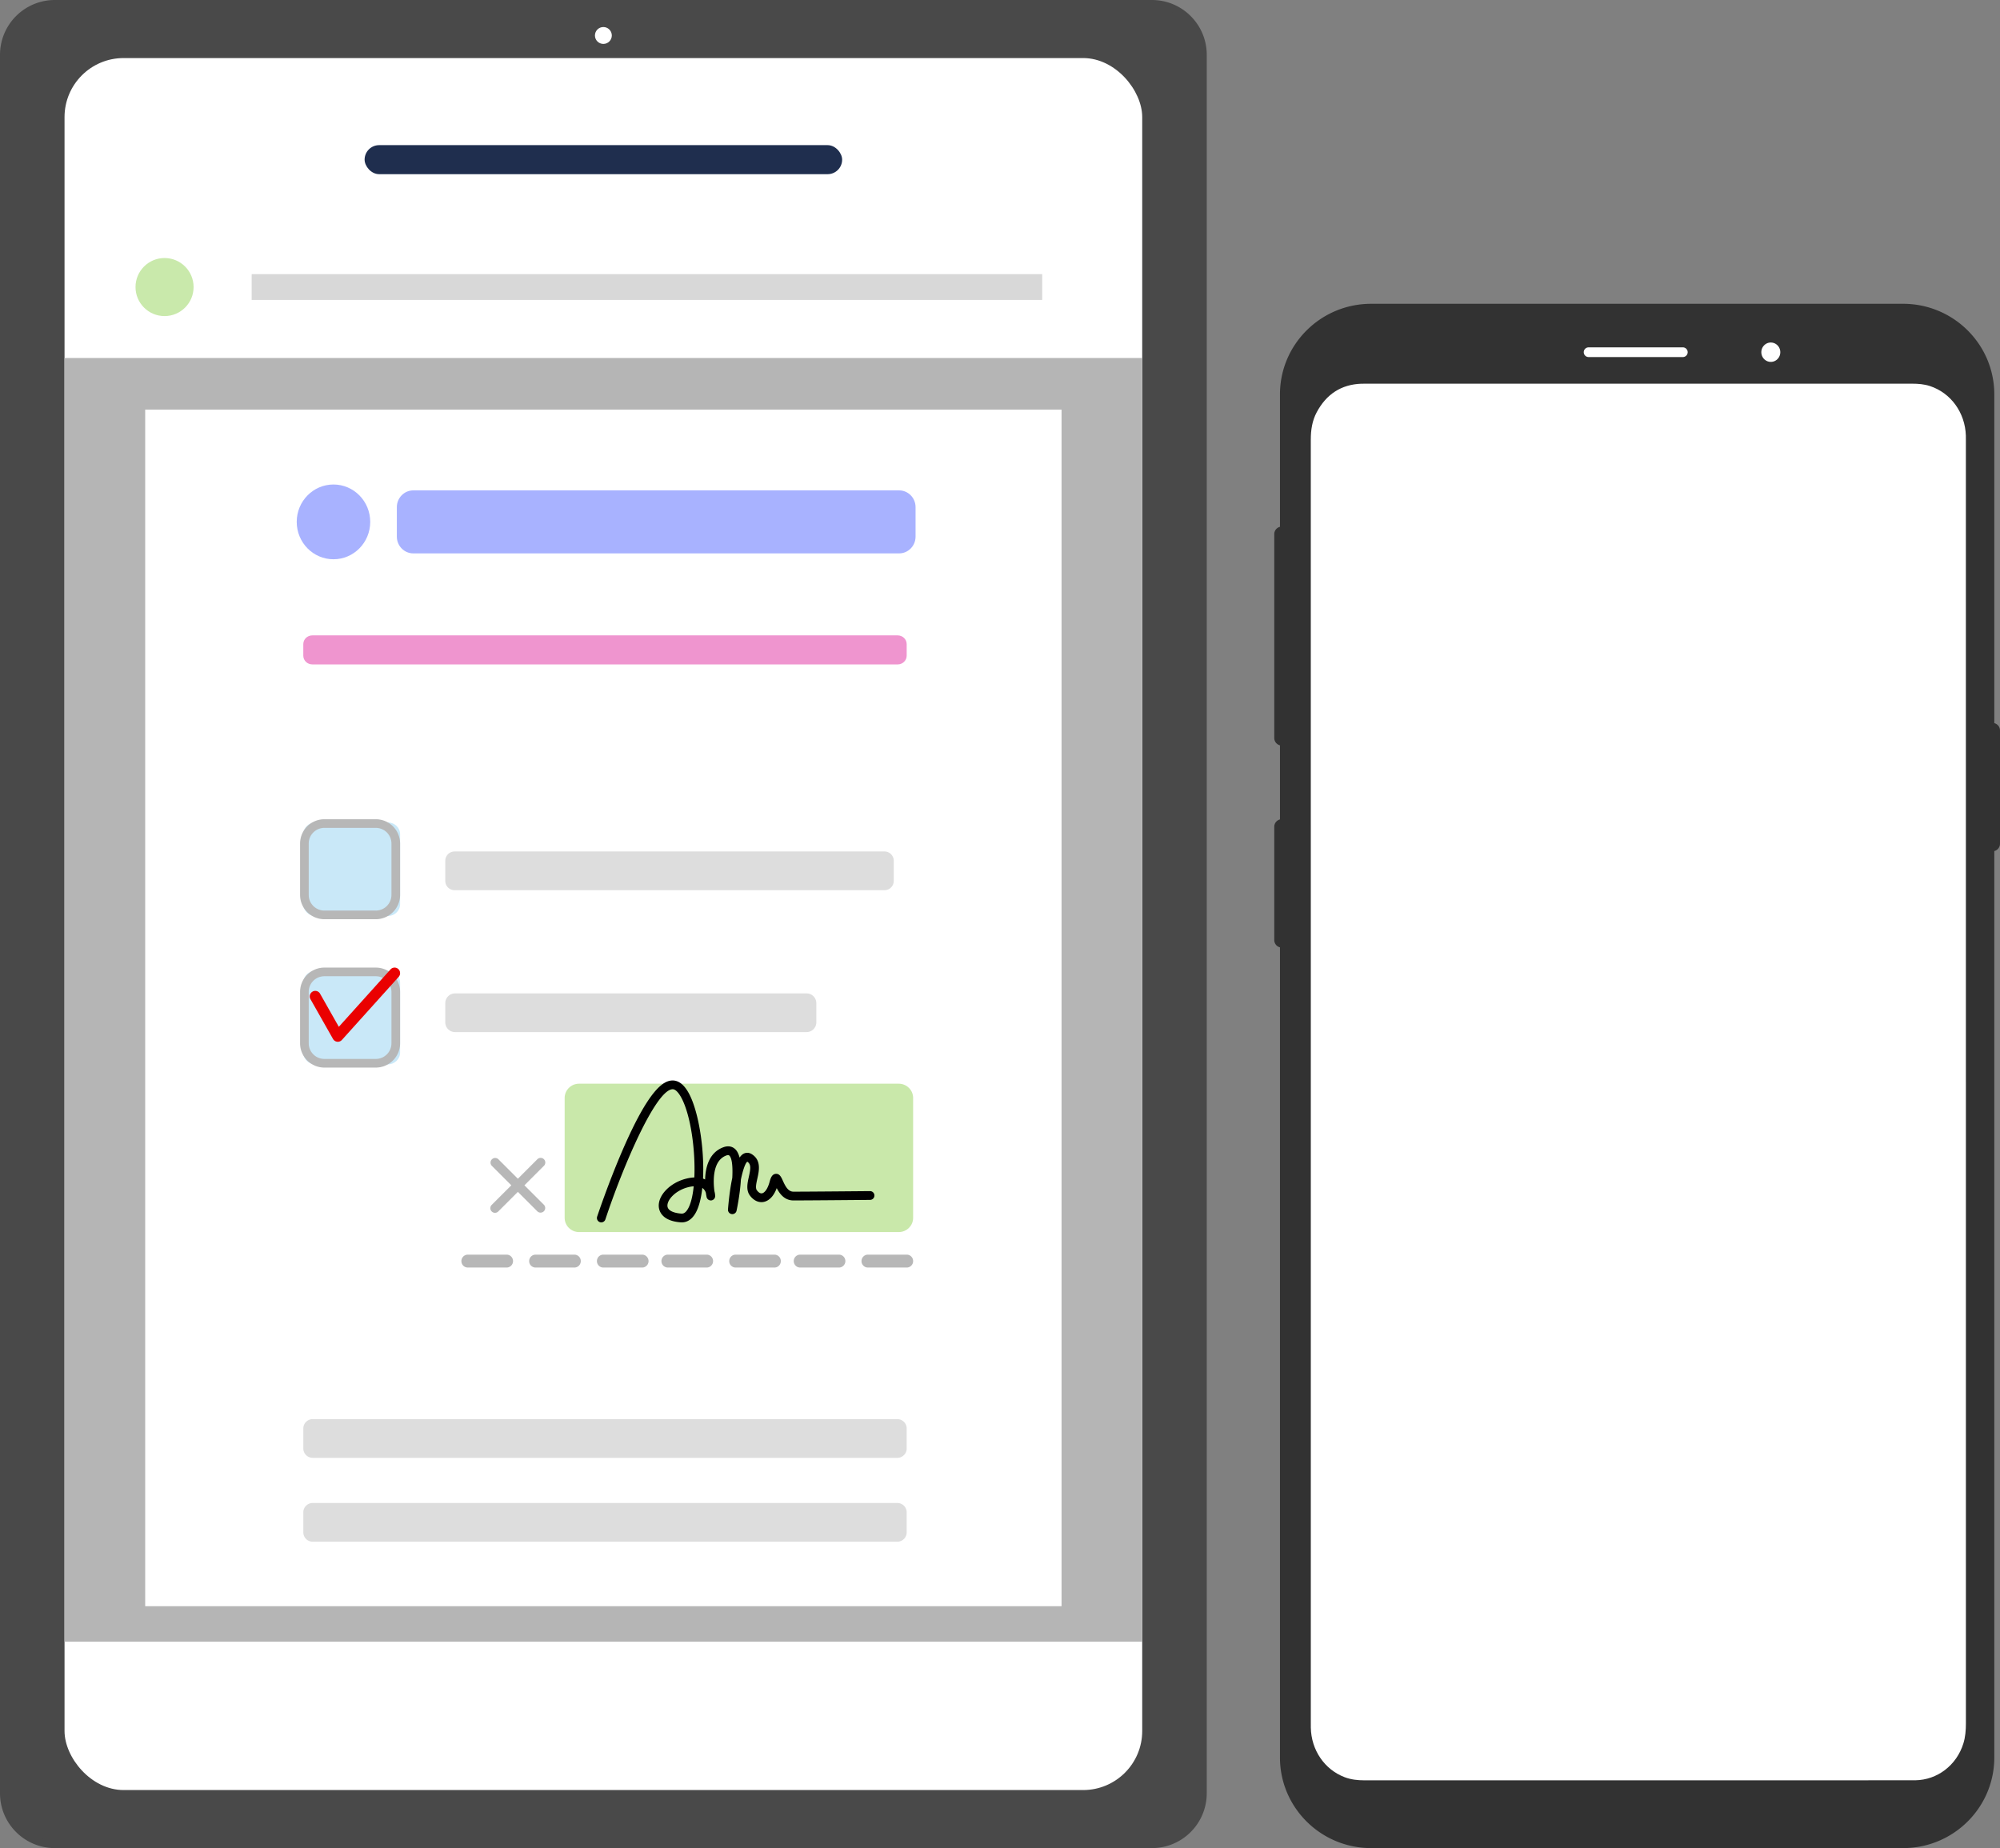
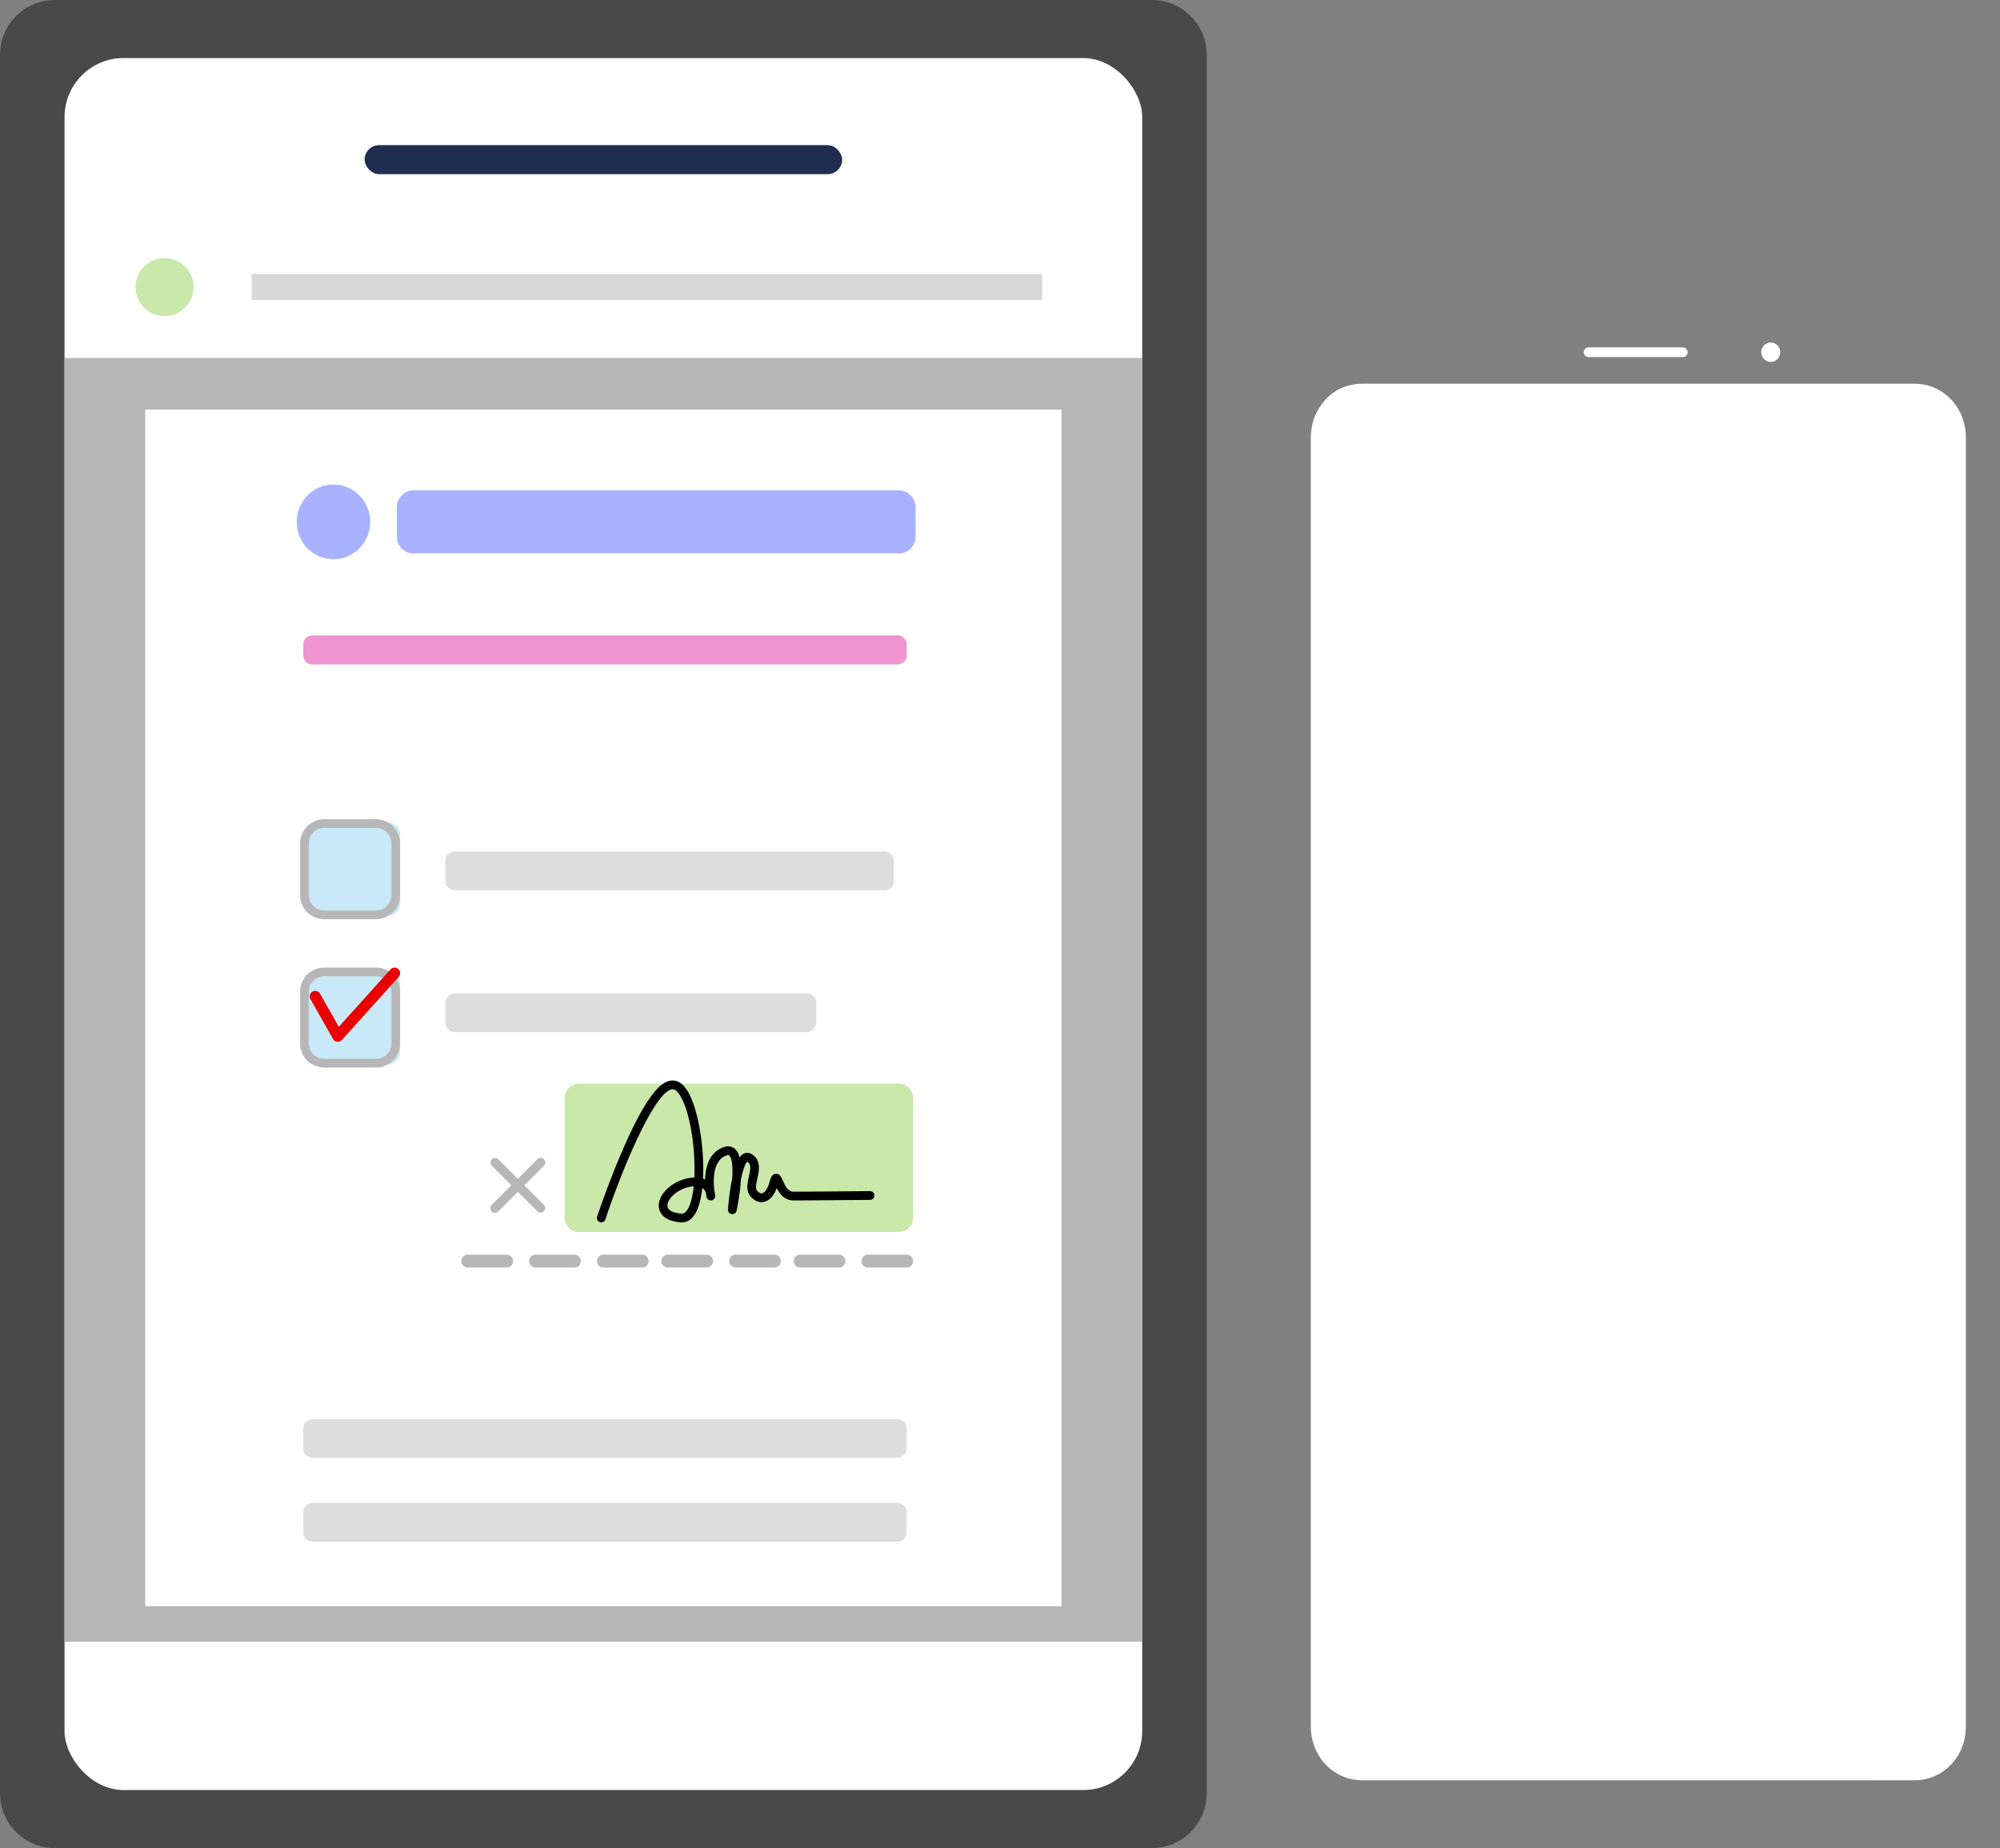
<svg xmlns="http://www.w3.org/2000/svg" xmlns:xlink="http://www.w3.org/1999/xlink" width="237" height="219" viewBox="0 0 237 219">
  <rect x="0" y="0" width="237" height="219" fill="#808080" stroke="none" />
  <defs>
    <path id="a" d="M4.331 92.204c0-25.372.001-50.744-.002-76.116 0-1.139.167-2.237.703-3.239 1.147-2.144 2.903-3.287 5.274-3.379.133-.004.266-.001.398-.001 21.627 0 43.254 0 64.88-.003.718 0 1.422.056 2.11.28 2.478.808 4.175 3.148 4.26 5.877.006.207.003.414.003.62 0 50.658 0 101.316.003 151.973 0 .815-.061 1.618-.304 2.396-.803 2.576-3.088 4.319-5.699 4.351-.149.002-.298.002-.447.002-21.61 0-43.22-.001-64.831.004-.804 0-1.587-.084-2.343-.373-2.379-.905-3.951-3.209-4.003-5.863-.004-.224-.002-.448-.002-.672V92.204" />
  </defs>
  <g fill="none" fill-rule="evenodd">
    <g>
      <path fill="#494949" d="M6.5 0h130c3.59 0 6.5 2.909 6.5 6.497v206.006a6.499 6.499 0 0 1-6.5 6.497H6.5c-3.59 0-6.5-2.909-6.5-6.497V6.497A6.499 6.499 0 0 1 6.5 0z" />
      <path fill="#494949" d="M6.5.916h130c1.542 0 2.938.625 3.948 1.635a5.562 5.562 0 0 1 1.635 3.946v206.006a5.562 5.562 0 0 1-1.635 3.946 5.567 5.567 0 0 1-3.948 1.635H6.5a5.567 5.567 0 0 1-3.948-1.635 5.562 5.562 0 0 1-1.635-3.946V6.497c0-1.54.625-2.936 1.635-3.946A5.567 5.567 0 0 1 6.5.916z" />
-       <ellipse cx="71.5" cy="4.204" fill="#FFF" rx="1" ry="1" />
      <rect width="127.706" height="205.241" x="7.647" y="6.88" fill="#FFF" rx="7" />
      <path fill="#B5B5B5" d="M7.647 194.54h127.706V42.423H7.647z" />
      <path fill="#FFF" d="M17.206 48.539h108.588v141.796H17.206z" />
      <g fill-rule="nonzero">
        <path fill="#94D3F2" d="M45.968 126.126h-8.583c-.794 0-1.444-.628-1.444-1.395v-8.294c0-.768.65-1.395 1.444-1.395h8.583c.794 0 1.444.627 1.444 1.395v8.294c0 .767-.65 1.395-1.444 1.395zM45.968 108.545h-8.583c-.794 0-1.444-.628-1.444-1.395v-8.294c0-.768.65-1.395 1.444-1.395h8.583c.794 0 1.444.627 1.444 1.395v8.294c0 .767-.65 1.395-1.444 1.395z" opacity=".5" />
        <path fill="#94D357" d="M106.506 146H68.612c-.935 0-1.7-.758-1.7-1.686v-14.21c0-.927.765-1.685 1.7-1.685h37.894c.935 0 1.7.758 1.7 1.685v14.21c0 .928-.765 1.686-1.7 1.686z" opacity=".5" />
        <g fill="#A8B2FF" transform="translate(34.794 57.33)">
          <ellipse cx="4.722" cy="4.513" rx="4.355" ry="4.43" />
          <path d="M71.75 8.247H14.182c-1.072 0-1.95-.892-1.95-1.982V2.762c0-1.09.878-1.983 1.95-1.983H71.75c1.072 0 1.95.892 1.95 1.983v3.503c0 1.09-.878 1.982-1.95 1.982z" />
        </g>
        <path fill="#EF95CF" d="M106.375 78.733H37.007c-.589 0-1.066-.463-1.066-1.034v-1.372c0-.57.477-1.034 1.066-1.034h69.368c.589 0 1.066.463 1.066 1.034V77.7c0 .57-.477 1.034-1.066 1.034z" />
        <path fill="#B7B7B7" d="M107.448 150.204h-4.602a.761.761 0 0 1-.758-.764c0-.422.34-.765.758-.765h4.602c.418 0 .758.343.758.765s-.34.764-.758.764zM99.418 150.204h-4.601a.761.761 0 0 1-.758-.764c0-.422.34-.765.758-.765h4.601c.419 0 .758.343.758.765s-.339.764-.758.764zM91.771 150.204H87.17a.761.761 0 0 1-.758-.764c0-.422.34-.765.758-.765h4.601c.419 0 .758.343.758.765s-.339.764-.758.764zM83.742 150.204H79.14a.761.761 0 0 1-.759-.764c0-.422.34-.765.759-.765h4.6c.42 0 .759.343.759.765s-.34.764-.758.764zM76.095 150.204h-4.602a.761.761 0 0 1-.758-.764c0-.422.34-.765.758-.765h4.602c.418 0 .758.343.758.765s-.34.764-.758.764zM68.065 150.204h-4.6a.761.761 0 0 1-.76-.764c0-.422.34-.765.76-.765h4.6c.42 0 .759.343.759.765s-.34.764-.759.764zM60.036 150.204h-4.601a.761.761 0 0 1-.759-.764c0-.422.34-.765.759-.765h4.6c.42 0 .76.343.76.765s-.34.764-.76.764zM62.145 140.458l2.312-2.31a.55.55 0 1 0-.778-.778l-2.311 2.31-2.312-2.31a.55.55 0 0 0-.777.778l2.311 2.31-2.311 2.31a.55.55 0 1 0 .777.778l2.312-2.31 2.311 2.31a.55.55 0 0 0 .778-.777l-2.312-2.31z" />
        <path fill="#DDD" d="M106.33 182.691H37.053a1.11 1.11 0 0 1-1.11-1.11v-2.367c0-.612.496-1.11 1.11-1.11h69.279c.613 0 1.11.498 1.11 1.11v2.367a1.11 1.11 0 0 1-1.11 1.11zM106.33 172.754H37.053a1.11 1.11 0 0 1-1.11-1.11v-2.367c0-.613.496-1.11 1.11-1.11h69.279c.613 0 1.11.497 1.11 1.11v2.367a1.11 1.11 0 0 1-1.11 1.11zM104.811 105.487H53.866a1.102 1.102 0 0 1-1.101-1.103v-2.38c0-.61.493-1.103 1.1-1.103h50.946c.608 0 1.1.493 1.1 1.102v2.381c0 .61-.492 1.103-1.1 1.103zM95.575 122.304h-41.65a1.16 1.16 0 0 1-1.16-1.16v-2.268c0-.64.52-1.159 1.16-1.159h41.65c.64 0 1.16.52 1.16 1.16v2.268c0 .64-.52 1.159-1.16 1.159z" />
        <path fill="#B7B7B7" d="M44.533 108.927h-6.096a2.881 2.881 0 0 1-2.878-2.877v-6.094a2.881 2.881 0 0 1 2.878-2.877h6.096a2.881 2.881 0 0 1 2.879 2.877v6.094a2.881 2.881 0 0 1-2.879 2.877zm-6.096-10.824a1.855 1.855 0 0 0-1.853 1.852v6.094c0 1.022.831 1.853 1.853 1.853h6.096a1.855 1.855 0 0 0 1.854-1.853v-6.094a1.855 1.855 0 0 0-1.854-1.852h-6.096zM44.533 126.508h-6.096a2.881 2.881 0 0 1-2.878-2.877v-6.094a2.881 2.881 0 0 1 2.878-2.877h6.096a2.881 2.881 0 0 1 2.879 2.877v6.094a2.881 2.881 0 0 1-2.879 2.877zm-6.096-10.824a1.855 1.855 0 0 0-1.853 1.852v6.094c0 1.022.831 1.853 1.853 1.853h6.096a1.855 1.855 0 0 0 1.854-1.853v-6.094a1.855 1.855 0 0 0-1.854-1.852h-6.096z" />
        <path fill="#000" d="M71.25 144.853a.52.52 0 0 1-.488-.684c.013-.039 1.323-3.974 3.013-7.876 3.163-7.304 4.863-8.21 5.867-8.255.718-.03 1.36.433 1.911 1.385 1.204 2.075 1.934 6.633 1.757 10.24.085.03.166.064.245.102.042-1.427.463-3.172 2.138-3.806.682-.258 1.134-.043 1.394.183.26.227.439.588.554 1.031.146-.212.306-.37.482-.46.308-.159.649-.139.959.055 1.15.716.868 1.978.662 2.9-.122.55-.25 1.117-.06 1.373.117.158.352.417.615.367.27-.052.647-.436.899-1.36.099-.362.247-.91.73-.948.455-.034.646.386.829.794.311.695.643 1.32 1.265 1.32 1.842 0 9.005-.065 9.076-.066h.005c.282 0 .512.23.515.515a.517.517 0 0 1-.51.524c-.073 0-7.24.065-9.086.065-1.064 0-1.638-.795-1.98-1.46-.46 1.243-1.154 1.56-1.552 1.637-.593.113-1.186-.167-1.63-.766-.473-.639-.285-1.48-.12-2.223.22-.984.273-1.483-.185-1.78-.243.182-.52.991-.758 2.117-.093 1.588-.405 3.171-.514 3.687a.513.513 0 0 1-.577.405.518.518 0 0 1-.44-.555c.07-.885.22-2.375.508-3.724.072-1.317-.022-2.37-.359-2.661-.032-.028-.107-.094-.36.002-1.682.636-1.536 3.166-1.396 4.224a2.4 2.4 0 0 1 .088.579.518.518 0 0 1-.46.516.517.517 0 0 1-.557-.406 6.965 6.965 0 0 1-.083-.486 1.125 1.125 0 0 0-.423-.591c-.142 1.278-.42 2.368-.86 3.08-.548.89-1.222 1.035-1.694 1.001-2.218-.162-2.559-1.333-2.602-1.829-.119-1.358 1.32-2.855 3.208-3.338a4.824 4.824 0 0 1 1.004-.155c.145-3.302-.461-7.591-1.615-9.58-.193-.333-.577-.896-.977-.871-1.984.09-5.843 9.073-7.95 15.423a.514.514 0 0 1-.488.355zm10.955-4.281a4.003 4.003 0 0 0-.677.117c-1.473.376-2.5 1.492-2.435 2.24.06.693 1.174.849 1.65.884.178.012.447-.027.747-.514.36-.584.595-1.556.715-2.727z" />
        <path fill="#EA0000" d="M40.03 123.45a.653.653 0 0 1-.567-.332l-2.67-4.712a.662.662 0 0 1 .242-.899.65.65 0 0 1 .892.245l2.224 3.925 6.124-6.801a.65.65 0 0 1 .923-.045.663.663 0 0 1 .044.93l-6.728 7.474a.652.652 0 0 1-.484.215z" />
      </g>
      <rect width="56.588" height="3.44" x="43.206" y="17.199" fill="#1F2E4E" rx="1.72" />
      <ellipse cx="19.5" cy="34.016" fill="#C9E9AB" rx="3.441" ry="3.44" />
      <path fill="#D8D8D8" d="M29.824 32.487H123.5v3.058H29.824z" />
    </g>
    <g transform="translate(151 36)">
-       <path fill="#323232" d="M.675 76.26A.896.896 0 0 1 0 75.391V61.97c0-.417.287-.767.675-.866V52.32A.896.896 0 0 1 0 51.455V27.293c0-.417.287-.767.675-.866V10.738C.675 4.808 5.514 0 11.482 0h63.036c5.968 0 10.807 4.808 10.807 10.738v38.955c.388.1.675.45.675.867v13.423a.896.896 0 0 1-.675.867v107.412c0 5.93-4.839 10.738-10.807 10.738H11.482C5.514 183 .675 178.192.675 172.262V76.259z" />
      <path fill="#FFF" d="M58.842 4.59c.62 0 1.124.513 1.124 1.147 0 .633-.503 1.147-1.124 1.147-.62 0-1.124-.514-1.124-1.147 0-.634.503-1.148 1.124-1.148zm-10.402.573a.574.574 0 0 1 0 1.147H37.225a.574.574 0 0 1 0-1.147H48.44z" />
      <mask id="b" fill="#fff">
        <use xlink:href="#a" />
      </mask>
      <use fill="#FFF" xlink:href="#a" />
      <rect width="42.711" height="2.582" x="21.933" y="15.776" fill="#1F2E4E" mask="url(#b)" rx="1.291" />
-       <ellipse cx="8.946" cy="28.397" fill="#C9E9AB" mask="url(#b)" rx="2.597" ry="2.582" />
      <path fill="#D8D8D8" d="M16.738 27.249h58.295v2.295H16.738zM4.329 35.281H81.96v123.052H4.329z" mask="url(#b)" />
      <path fill="#FFF" d="M5.772 41.017h74.456v111.578H5.772z" mask="url(#b)" />
      <g fill-rule="nonzero" mask="url(#b)">
        <path fill="#94D3F2" d="M24.559 102.113h-6.695c-.62 0-1.126-.487-1.126-1.083v-6.44c0-.595.507-1.082 1.126-1.082h6.695c.62 0 1.126.487 1.126 1.083v6.439c0 .596-.507 1.083-1.126 1.083zM24.559 88.058h-6.695c-.62 0-1.126-.487-1.126-1.083v-6.44c0-.595.507-1.082 1.126-1.082h6.695c.62 0 1.126.487 1.126 1.083v6.44c0 .595-.507 1.082-1.126 1.082z" opacity=".5" />
-         <path fill="#94D357" d="M72.537 117.602H42.61a1.335 1.335 0 0 1-1.343-1.32v-11.128c0-.726.605-1.32 1.343-1.32h29.926c.738 0 1.342.594 1.342 1.32v11.128c0 .726-.604 1.32-1.342 1.32z" opacity=".5" />
+         <path fill="#94D357" d="M72.537 117.602H42.61a1.335 1.335 0 0 1-1.343-1.32v-11.128h29.926c.738 0 1.342.594 1.342 1.32v11.128c0 .726-.604 1.32-1.342 1.32z" opacity=".5" />
        <g fill="#A8B2FF" transform="translate(15.872 47.901)">
          <ellipse cx="3.73" cy="3.528" rx="3.441" ry="3.463" />
          <path d="M56.68 6.447H11.204a1.55 1.55 0 0 1-1.54-1.55V2.16c0-.852.693-1.55 1.54-1.55h45.478c.847 0 1.54.698 1.54 1.55v2.738a1.55 1.55 0 0 1-1.54 1.55z" />
        </g>
        <path fill="#EF95CF" d="M72.459 64.824H17.58c-.465 0-.843-.347-.843-.776V63.02c0-.428.378-.776.843-.776H72.46c.465 0 .843.348.843.776v1.03c0 .428-.377.775-.843.775z" />
        <path fill="#B7B7B7" d="M73.271 121.044h-3.69c-.336 0-.608-.257-.608-.574 0-.317.272-.573.608-.573h3.69c.336 0 .608.256.608.573 0 .317-.272.574-.608.574zM66.922 121.044h-3.69c-.336 0-.608-.257-.608-.574 0-.317.272-.573.608-.573h3.69c.336 0 .608.256.608.573 0 .317-.272.574-.608.574zM60.862 121.044h-3.69c-.336 0-.608-.257-.608-.574 0-.317.272-.573.608-.573h3.69c.336 0 .608.256.608.573 0 .317-.272.574-.608.574zM54.513 121.044h-3.69c-.336 0-.608-.257-.608-.574 0-.317.272-.573.608-.573h3.69c.336 0 .608.256.608.573 0 .317-.272.574-.608.574zM48.452 121.044h-3.69c-.335 0-.608-.257-.608-.574 0-.317.273-.573.608-.573h3.69c.336 0 .608.256.608.573 0 .317-.272.574-.608.574zM42.103 121.044h-3.69c-.335 0-.608-.257-.608-.574 0-.317.273-.573.608-.573h3.69c.336 0 .608.256.608.573 0 .317-.272.574-.608.574zM35.754 121.044h-3.69c-.335 0-.608-.257-.608-.574 0-.317.273-.573.608-.573h3.69c.336 0 .608.256.608.573 0 .317-.272.574-.608.574zM37.561 113.3l1.847-1.837a.435.435 0 0 0 0-.617.441.441 0 0 0-.621 0l-1.847 1.836-1.848-1.836a.441.441 0 0 0-.621 0 .435.435 0 0 0 0 .617l1.847 1.836-1.847 1.836a.435.435 0 0 0 0 .618c.172.17.45.17.621 0l1.848-1.836 1.847 1.836c.171.17.45.17.621 0a.435.435 0 0 0 0-.618l-1.847-1.836z" />
-         <path fill="#DDD" d="M72.423 146.572H17.617a.89.89 0 0 1-.879-.902v-1.925a.89.89 0 0 1 .879-.902h54.806a.89.89 0 0 1 .879.902v1.925a.89.89 0 0 1-.879.902zM72.423 138.828H17.617a.89.89 0 0 1-.879-.903v-1.924a.89.89 0 0 1 .879-.902h54.806a.89.89 0 0 1 .879.902v1.924a.89.89 0 0 1-.879.903zM70.993 85.763H30.88c-.479 0-.867-.401-.867-.896V82.93c0-.495.388-.897.867-.897h40.112c.479 0 .867.402.867.897v1.936c0 .495-.388.896-.866.896zM63.73 99.245H30.927c-.504 0-.914-.422-.914-.943v-1.844c0-.52.41-.942.914-.942H63.73c.505 0 .914.422.914.942v1.844c0 .52-.409.943-.914.943z" />
        <path fill="#B7B7B7" d="M23.442 88.632h-4.75c-1.236 0-2.242-1.032-2.242-2.299v-4.868c0-1.268 1.006-2.299 2.242-2.299h4.75c1.237 0 2.243 1.031 2.243 2.299v4.868c0 1.267-1.006 2.299-2.243 2.299zm-4.75-8.648c-.796 0-1.444.664-1.444 1.48v4.869c0 .816.648 1.48 1.444 1.48h4.75c.796 0 1.444-.664 1.444-1.48v-4.869c0-.816-.648-1.48-1.444-1.48h-4.75zM23.442 102.4h-4.75c-1.236 0-2.242-1.031-2.242-2.299v-4.868c0-1.268 1.006-2.299 2.242-2.299h4.75c1.237 0 2.243 1.031 2.243 2.299v4.868c0 1.268-1.006 2.299-2.243 2.299zm-4.75-8.648c-.796 0-1.444.664-1.444 1.48v4.869c0 .816.648 1.48 1.444 1.48h4.75c.796 0 1.444-.664 1.444-1.48v-4.869c0-.816-.648-1.48-1.444-1.48h-4.75z" />
        <path fill="#000" d="M44.561 116.741a.407.407 0 0 1-.385-.537c.01-.03 1.045-3.118 2.38-6.18 2.498-5.73 3.84-6.44 4.633-6.476.568-.023 1.074.34 1.51 1.086.951 1.629 1.528 5.205 1.388 8.035.067.023.131.05.193.08.034-1.12.366-2.489 1.69-2.986.538-.203.895-.034 1.1.144.206.178.347.46.438.808.115-.166.242-.29.38-.361a.749.749 0 0 1 .758.043c.908.562.685 1.553.523 2.275-.096.432-.197.878-.047 1.078.092.124.278.327.485.288.213-.04.512-.342.71-1.067.078-.284.196-.714.577-.744.36-.026.51.303.655.623.246.546.508 1.035 1 1.035 1.454 0 7.112-.05 7.168-.05h.004a.407.407 0 0 1 .004.814c-.057 0-5.718.051-7.177.051-.84 0-1.294-.624-1.564-1.145-.363.975-.911 1.224-1.225 1.284-.469.089-.938-.13-1.289-.601-.373-.5-.224-1.162-.094-1.744.174-.772.216-1.164-.146-1.396-.192.143-.41.777-.599 1.66-.073 1.246-.32 2.489-.406 2.893a.407.407 0 0 1-.803-.117c.055-.695.173-1.864.401-2.922.057-1.034-.018-1.86-.283-2.088-.025-.022-.085-.074-.285.001-1.329.5-1.214 2.484-1.103 3.315.068.248.07.438.07.454a.407.407 0 0 1-.804.086 5.432 5.432 0 0 1-.065-.381.883.883 0 0 0-.334-.464c-.112 1.003-.332 1.858-.679 2.417-.433.698-.965.812-1.339.785-1.752-.127-2.02-1.046-2.055-1.435-.093-1.066 1.043-2.24 2.534-2.619.284-.072.548-.112.793-.122.115-2.59-.364-5.956-1.275-7.516-.153-.261-.456-.703-.772-.684-1.567.071-4.615 7.12-6.28 12.102a.406.406 0 0 1-.385.278zm8.653-3.36a3.181 3.181 0 0 0-.535.093c-1.163.295-1.975 1.17-1.923 1.757.048.545.927.667 1.304.694.14.01.352-.021.59-.403.284-.459.47-1.22.564-2.14z" />
        <path fill="#EA0000" d="M19.914 99.818a.51.51 0 0 1-.443-.26l-2.088-3.69a.519.519 0 0 1 .19-.704.508.508 0 0 1 .697.192l1.739 3.074 4.787-5.327a.507.507 0 0 1 .721-.035.52.52 0 0 1 .035.73l-5.26 5.851a.51.51 0 0 1-.378.17z" />
      </g>
    </g>
  </g>
</svg>